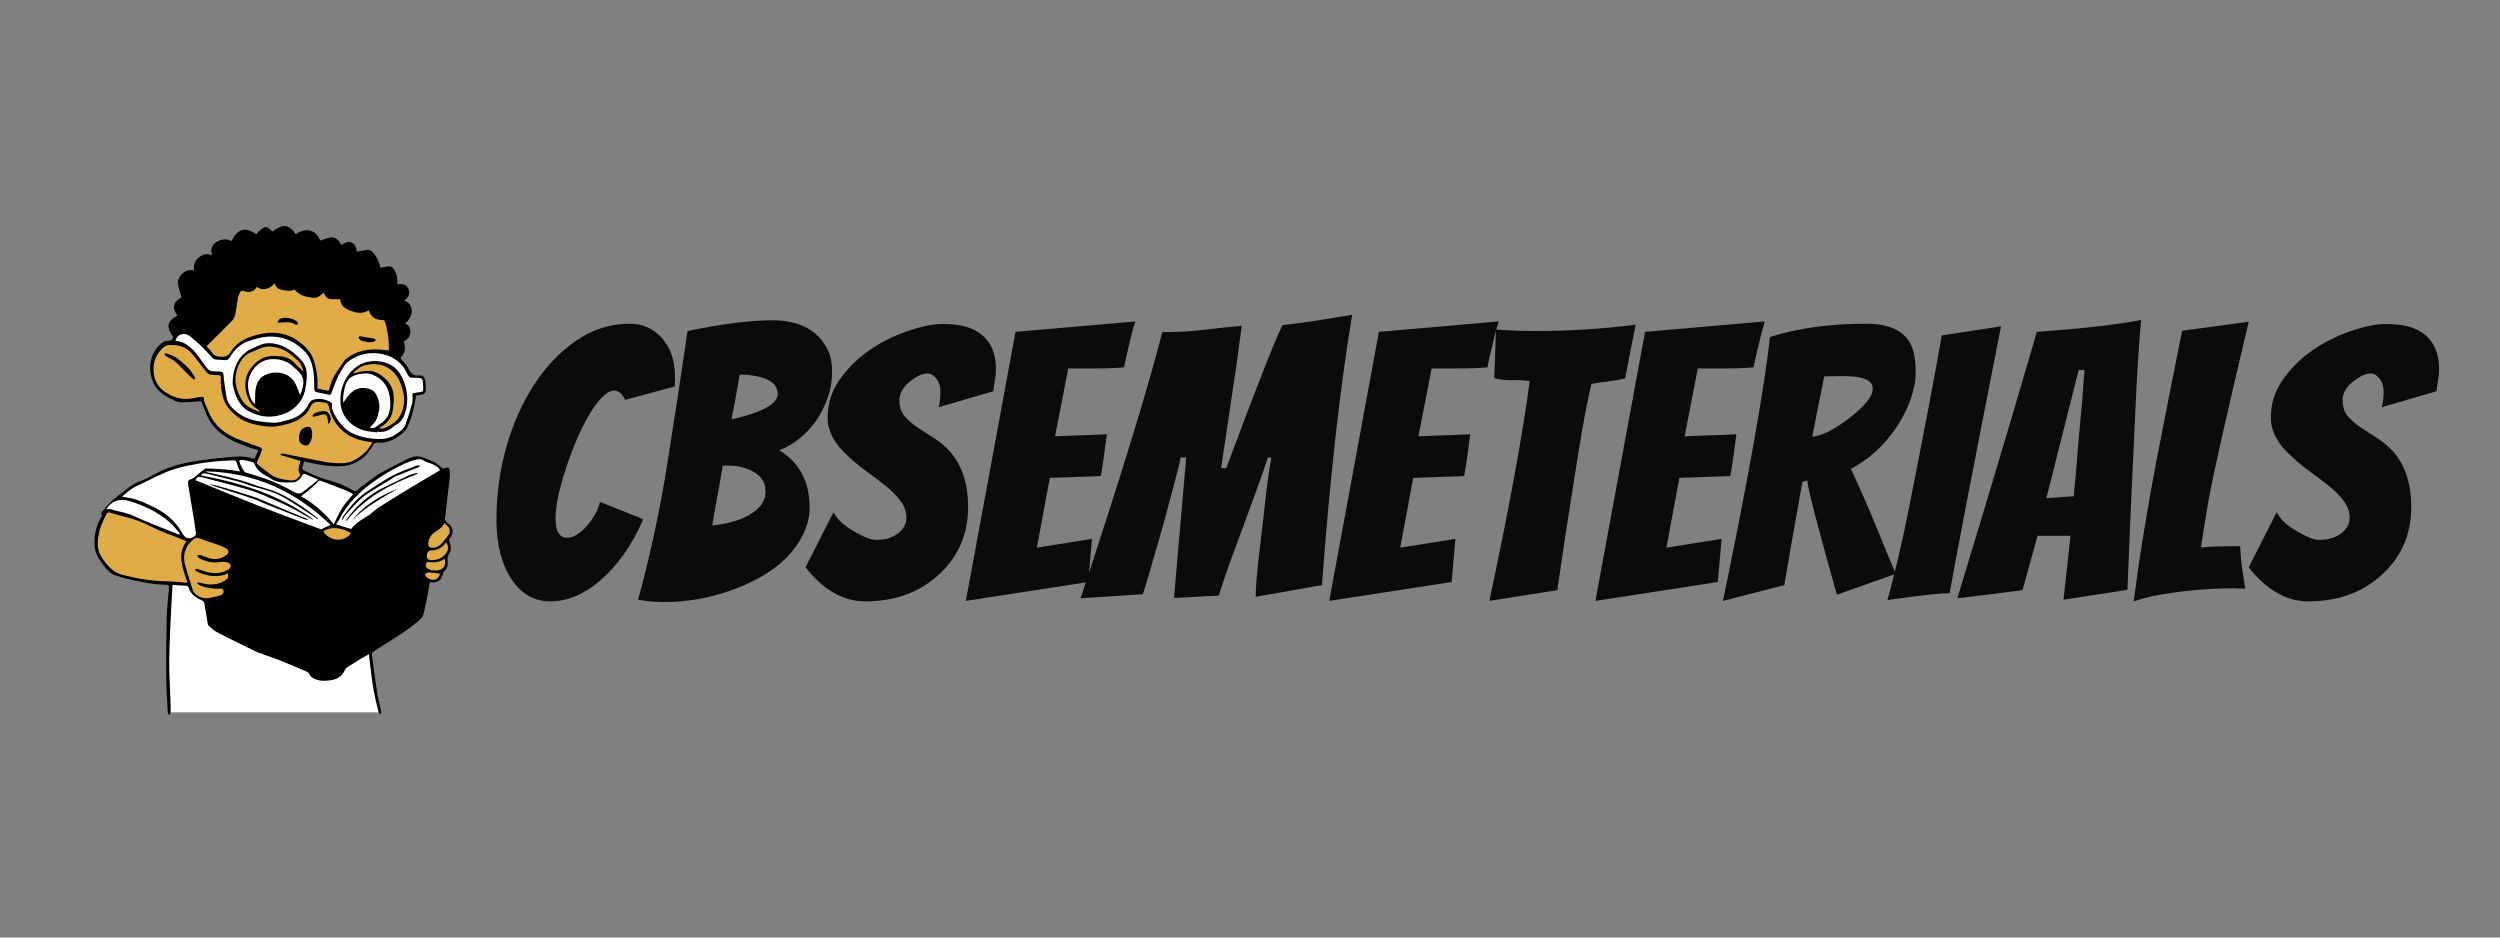
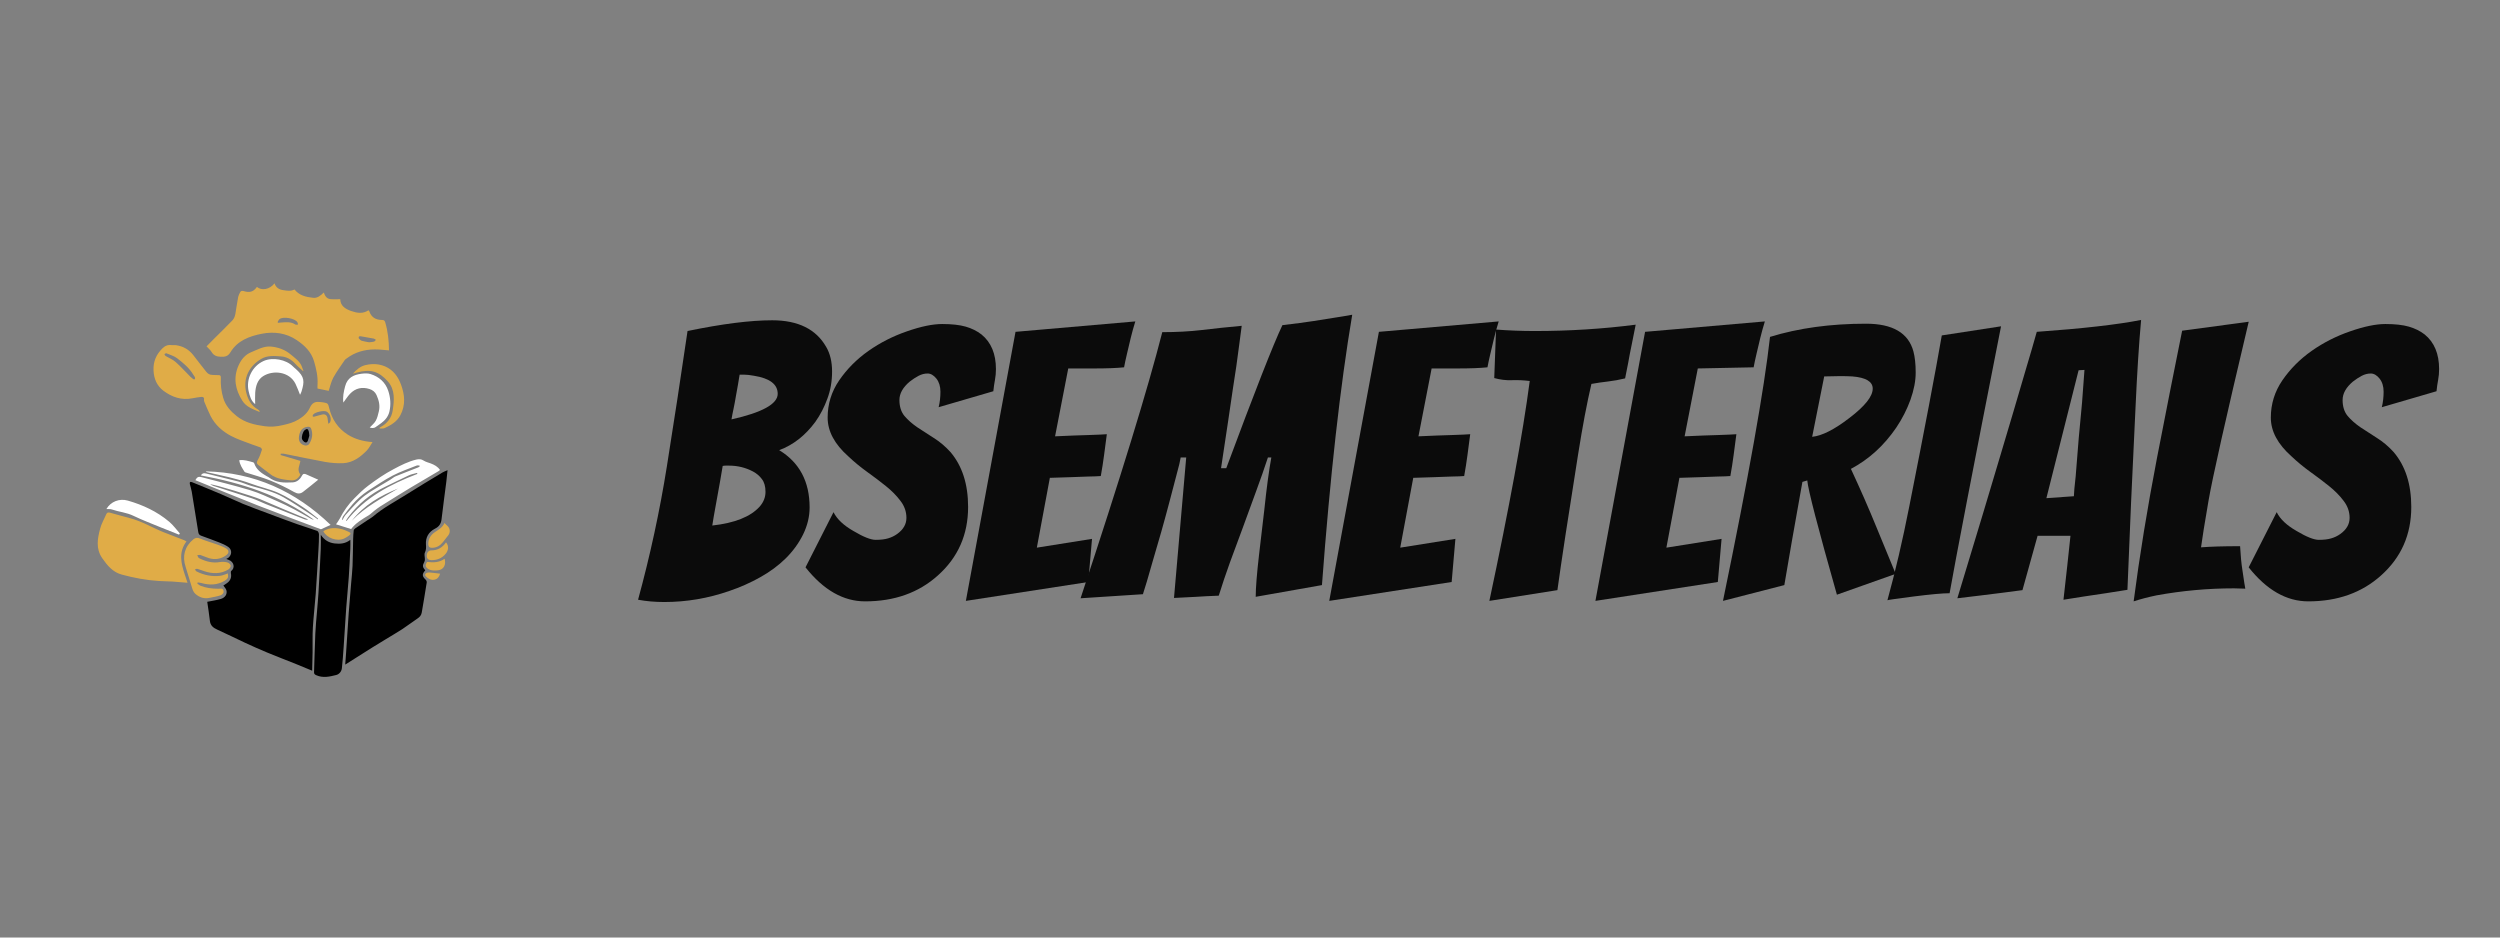
<svg xmlns="http://www.w3.org/2000/svg" width="320" zoomAndPan="magnify" viewBox="0 0 240 90" height="120" preserveAspectRatio="xMidYMid meet" version="1.0">
  <rect x="0" y="0" width="240" height="90" fill="#808080" stroke="none" />
  <defs>
    <g />
    <clipPath id="9359d59f74">
-       <path d="M 9 21.434 L 43.5 21.434 L 43.5 68.684 L 9 68.684 Z M 9 21.434 " clip-rule="nonzero" />
-     </clipPath>
+       </clipPath>
    <clipPath id="1ad615ef51">
-       <path d="M 11 32 L 41 32 L 41 68.684 L 11 68.684 Z M 11 32 " clip-rule="nonzero" />
-     </clipPath>
+       </clipPath>
    <clipPath id="903541b1b1">
      <path d="M 9 27 L 43.5 27 L 43.5 58 L 9 58 Z M 9 27 " clip-rule="nonzero" />
    </clipPath>
  </defs>
  <g fill="#0b0b0b" fill-opacity="1">
    <g transform="translate(46.238, 57.653)">
      <g>
-         <path d="M 8.203 -6.031 C 8.797 -6.031 9.422 -6.398 10.078 -7.141 C 10.742 -7.891 11.172 -8.664 11.359 -9.469 L 15.516 -7.812 C 14.441 -5.32 13.047 -3.344 11.328 -1.875 C 9.785 -0.57 8.207 0.078 6.594 0.078 C 5.082 0.078 3.852 -0.609 2.906 -1.984 C 1.914 -3.453 1.422 -5.379 1.422 -7.766 C 1.422 -10.16 1.734 -12.469 2.359 -14.688 C 2.984 -16.914 3.863 -18.91 5 -20.672 C 6.133 -22.43 7.488 -23.852 9.062 -24.938 C 10.633 -26.031 12.359 -26.578 14.234 -26.578 C 15.441 -26.578 16.469 -26.117 17.312 -25.203 C 18.145 -24.254 18.562 -23.008 18.562 -21.469 L 18.562 -21.016 C 18.562 -20.867 18.551 -20.711 18.531 -20.547 L 13.766 -19.266 C 13.484 -19.859 13.145 -20.156 12.75 -20.156 C 12.363 -20.156 11.957 -19.93 11.531 -19.484 C 11.102 -19.035 10.68 -18.457 10.266 -17.75 C 9.859 -17.039 9.461 -16.238 9.078 -15.344 C 8.703 -14.457 8.375 -13.566 8.094 -12.672 C 7.426 -10.68 7.094 -9.078 7.094 -7.859 C 7.094 -6.641 7.461 -6.031 8.203 -6.031 Z M 8.203 -6.031 " />
-       </g>
+         </g>
    </g>
  </g>
  <g fill="#0b0b0b" fill-opacity="1">
    <g transform="translate(61.285, 57.653)">
      <g>
        <path d="M 16.438 -8.938 C 16.438 -8.062 16.227 -7.195 15.812 -6.344 C 15.395 -5.5 14.836 -4.734 14.141 -4.047 C 13.441 -3.359 12.625 -2.754 11.688 -2.234 C 10.758 -1.711 9.773 -1.273 8.734 -0.922 C 6.691 -0.211 4.609 0.141 2.484 0.141 C 1.586 0.141 0.75 0.066 -0.031 -0.078 C 1.125 -4.305 2.047 -8.57 2.734 -12.875 C 3.422 -17.188 4.082 -21.52 4.719 -25.875 C 8.031 -26.562 10.738 -26.906 12.844 -26.906 C 15.332 -26.906 17.062 -26.051 18.031 -24.344 C 18.406 -23.707 18.594 -22.922 18.594 -21.984 C 18.594 -21.047 18.441 -20.176 18.141 -19.375 C 17.848 -18.57 17.469 -17.836 17 -17.172 C 16.031 -15.848 14.867 -14.938 13.516 -14.438 C 15.461 -13.258 16.438 -11.426 16.438 -8.938 Z M 7.094 -7.203 C 9.25 -7.441 10.766 -8.047 11.641 -9.016 C 12.016 -9.441 12.203 -9.914 12.203 -10.438 C 12.203 -10.957 12.086 -11.363 11.859 -11.656 C 11.641 -11.957 11.352 -12.203 11 -12.391 C 10.289 -12.766 9.523 -12.953 8.703 -12.953 L 8.375 -12.953 C 8.281 -12.953 8.188 -12.941 8.094 -12.922 C 8 -12.328 7.91 -11.805 7.828 -11.359 C 7.742 -10.91 7.664 -10.477 7.594 -10.062 C 7.52 -9.645 7.441 -9.211 7.359 -8.766 C 7.273 -8.316 7.188 -7.797 7.094 -7.203 Z M 8.938 -17.391 C 11.895 -18.055 13.375 -18.875 13.375 -19.844 C 13.375 -20.758 12.617 -21.336 11.109 -21.578 C 10.734 -21.648 10.398 -21.688 10.109 -21.688 L 9.719 -21.688 C 9.676 -21.426 9.625 -21.109 9.562 -20.734 C 9.5 -20.367 9.43 -19.992 9.359 -19.609 C 9.297 -19.223 9.223 -18.832 9.141 -18.438 C 9.055 -18.051 8.988 -17.703 8.938 -17.391 Z M 8.938 -17.391 " />
      </g>
    </g>
  </g>
  <g fill="#0b0b0b" fill-opacity="1">
    <g transform="translate(76.829, 57.653)">
      <g>
        <path d="M 13.281 -18.562 C 13.395 -19.031 13.453 -19.523 13.453 -20.047 C 13.453 -20.566 13.32 -20.988 13.062 -21.312 C 12.801 -21.633 12.52 -21.797 12.219 -21.797 C 11.926 -21.797 11.641 -21.723 11.359 -21.578 C 11.078 -21.43 10.789 -21.242 10.5 -21.016 C 9.844 -20.461 9.516 -19.875 9.516 -19.25 C 9.516 -18.625 9.676 -18.113 10 -17.719 C 10.332 -17.332 10.738 -16.973 11.219 -16.641 C 11.707 -16.316 12.238 -15.973 12.812 -15.609 C 13.383 -15.254 13.914 -14.805 14.406 -14.266 C 15.539 -12.941 16.109 -11.18 16.109 -8.984 C 16.109 -6.328 15.141 -4.133 13.203 -2.406 C 11.359 -0.75 9.031 0.078 6.219 0.078 C 4.133 0.078 2.227 -1.008 0.5 -3.188 L 3.188 -8.484 C 3.52 -7.816 4.16 -7.211 5.109 -6.672 C 6.055 -6.109 6.766 -5.828 7.234 -5.828 C 7.711 -5.828 8.109 -5.875 8.422 -5.969 C 8.742 -6.062 9.035 -6.203 9.297 -6.391 C 9.891 -6.816 10.188 -7.332 10.188 -7.938 C 10.188 -8.539 9.992 -9.086 9.609 -9.578 C 9.234 -10.078 8.766 -10.551 8.203 -11 C 7.648 -11.445 7.051 -11.898 6.406 -12.359 C 5.758 -12.828 5.16 -13.32 4.609 -13.844 C 3.285 -15.02 2.625 -16.258 2.625 -17.562 C 2.625 -18.863 2.992 -20.055 3.734 -21.141 C 4.484 -22.234 5.422 -23.176 6.547 -23.969 C 7.672 -24.758 8.898 -25.383 10.234 -25.844 C 11.578 -26.312 12.707 -26.547 13.625 -26.547 C 14.551 -26.547 15.301 -26.461 15.875 -26.297 C 16.457 -26.129 16.961 -25.879 17.391 -25.547 C 18.316 -24.797 18.781 -23.688 18.781 -22.219 C 18.781 -21.863 18.75 -21.52 18.688 -21.188 C 18.625 -20.852 18.57 -20.488 18.531 -20.094 Z M 13.281 -18.562 " />
      </g>
    </g>
  </g>
  <g fill="#0b0b0b" fill-opacity="1">
    <g transform="translate(92.443, 57.653)">
      <g>
        <path d="M 0.281 0.031 L 5.047 -25.797 L 16.547 -26.797 C 16.379 -26.254 16.234 -25.727 16.109 -25.219 C 15.992 -24.707 15.875 -24.203 15.75 -23.703 C 15.633 -23.211 15.539 -22.773 15.469 -22.391 C 14.758 -22.316 13.789 -22.281 12.562 -22.281 L 10.109 -22.281 L 8.844 -15.766 C 10.145 -15.828 11.234 -15.867 12.109 -15.891 C 12.984 -15.922 13.551 -15.945 13.812 -15.969 C 13.719 -15.281 13.629 -14.609 13.547 -13.953 C 13.461 -13.305 13.359 -12.641 13.234 -11.953 C 12.973 -11.93 12.57 -11.914 12.031 -11.906 C 11.488 -11.895 10.922 -11.875 10.328 -11.844 C 9.734 -11.82 9.07 -11.801 8.344 -11.781 L 7.094 -5.078 L 12.391 -5.922 L 12.031 -1.781 Z M 0.281 0.031 " />
      </g>
    </g>
  </g>
  <g fill="#0b0b0b" fill-opacity="1">
    <g transform="translate(104.829, 57.653)">
      <g>
        <path d="M 12.891 -12.703 C 15.609 -20.016 17.406 -24.594 18.281 -26.438 C 19.488 -26.582 20.473 -26.711 21.234 -26.828 C 22.004 -26.953 22.66 -27.055 23.203 -27.141 C 23.754 -27.223 24.348 -27.32 24.984 -27.438 C 23.828 -20.57 22.859 -11.922 22.078 -1.484 L 15.719 -0.359 C 15.719 -1.203 15.828 -2.57 16.047 -4.469 L 16.547 -8.734 C 16.773 -10.879 17 -12.547 17.219 -13.734 L 16.891 -13.734 C 16.555 -12.711 16.18 -11.641 15.766 -10.516 C 15.359 -9.398 14.941 -8.258 14.516 -7.094 C 14.086 -5.938 13.664 -4.797 13.25 -3.672 C 12.844 -2.547 12.484 -1.477 12.172 -0.469 C 11.316 -0.438 10.598 -0.398 10.016 -0.359 L 7.875 -0.25 L 9.047 -13.734 L 8.516 -13.734 C 8.473 -13.43 8.348 -12.906 8.141 -12.156 C 7.941 -11.406 7.719 -10.551 7.469 -9.594 C 7.219 -8.633 6.945 -7.641 6.656 -6.609 C 6.363 -5.586 6.086 -4.641 5.828 -3.766 C 5.398 -2.242 5.086 -1.191 4.891 -0.609 L -1.094 -0.219 C 2.758 -11.852 5.375 -20.367 6.75 -25.766 C 8.094 -25.766 9.352 -25.832 10.531 -25.969 C 11.719 -26.113 13 -26.25 14.375 -26.375 C 14.301 -25.852 14.223 -25.258 14.141 -24.594 C 14.055 -23.938 13.961 -23.238 13.859 -22.5 C 13.754 -21.77 13.641 -21.02 13.516 -20.25 C 13.398 -19.477 13.254 -18.484 13.078 -17.266 C 12.898 -16.047 12.672 -14.523 12.391 -12.703 Z M 12.891 -12.703 " />
      </g>
    </g>
  </g>
  <g fill="#0b0b0b" fill-opacity="1">
    <g transform="translate(127.328, 57.653)">
      <g>
        <path d="M 0.281 0.031 L 5.047 -25.797 L 16.547 -26.797 C 16.379 -26.254 16.234 -25.727 16.109 -25.219 C 15.992 -24.707 15.875 -24.203 15.75 -23.703 C 15.633 -23.211 15.539 -22.773 15.469 -22.391 C 14.758 -22.316 13.789 -22.281 12.562 -22.281 L 10.109 -22.281 L 8.844 -15.766 C 10.145 -15.828 11.234 -15.867 12.109 -15.891 C 12.984 -15.922 13.551 -15.945 13.812 -15.969 C 13.719 -15.281 13.629 -14.609 13.547 -13.953 C 13.461 -13.305 13.359 -12.641 13.234 -11.953 C 12.973 -11.93 12.57 -11.914 12.031 -11.906 C 11.488 -11.895 10.922 -11.875 10.328 -11.844 C 9.734 -11.82 9.07 -11.801 8.344 -11.781 L 7.094 -5.078 L 12.391 -5.922 L 12.031 -1.781 Z M 0.281 0.031 " />
      </g>
    </g>
  </g>
  <g fill="#0b0b0b" fill-opacity="1">
    <g transform="translate(139.714, 57.653)">
      <g>
        <path d="M 3.734 -21.359 L 3.906 -26.016 C 5.133 -25.922 6.375 -25.875 7.625 -25.875 C 10.938 -25.875 14.164 -26.078 17.312 -26.484 L 16.922 -24.531 C 16.805 -23.977 16.695 -23.41 16.594 -22.828 C 16.488 -22.254 16.391 -21.754 16.297 -21.328 C 15.742 -21.191 15.195 -21.094 14.656 -21.031 C 14.113 -20.969 13.582 -20.891 13.062 -20.797 C 12.633 -18.973 12.207 -16.711 11.781 -14.016 C 10.832 -8.055 10.172 -3.719 9.797 -1 L 3.266 0.031 C 5.18 -8.957 6.473 -15.992 7.141 -21.078 C 6.566 -21.148 5.992 -21.176 5.422 -21.156 C 4.859 -21.133 4.297 -21.203 3.734 -21.359 Z M 3.734 -21.359 " />
      </g>
    </g>
  </g>
  <g fill="#0b0b0b" fill-opacity="1">
    <g transform="translate(152.88, 57.653)">
      <g>
-         <path d="M 0.281 0.031 L 5.047 -25.797 L 16.547 -26.797 C 16.379 -26.254 16.234 -25.727 16.109 -25.219 C 15.992 -24.707 15.875 -24.203 15.75 -23.703 C 15.633 -23.211 15.539 -22.773 15.469 -22.391 C 14.758 -22.316 13.789 -22.281 12.562 -22.281 L 10.109 -22.281 L 8.844 -15.766 C 10.145 -15.828 11.234 -15.867 12.109 -15.891 C 12.984 -15.922 13.551 -15.945 13.812 -15.969 C 13.719 -15.281 13.629 -14.609 13.547 -13.953 C 13.461 -13.305 13.359 -12.641 13.234 -11.953 C 12.973 -11.93 12.57 -11.914 12.031 -11.906 C 11.488 -11.895 10.922 -11.875 10.328 -11.844 C 9.734 -11.82 9.07 -11.801 8.344 -11.781 L 7.094 -5.078 L 12.391 -5.922 L 12.031 -1.781 Z M 0.281 0.031 " />
+         <path d="M 0.281 0.031 L 5.047 -25.797 L 16.547 -26.797 C 16.379 -26.254 16.234 -25.727 16.109 -25.219 C 15.992 -24.707 15.875 -24.203 15.75 -23.703 C 15.633 -23.211 15.539 -22.773 15.469 -22.391 L 10.109 -22.281 L 8.844 -15.766 C 10.145 -15.828 11.234 -15.867 12.109 -15.891 C 12.984 -15.922 13.551 -15.945 13.812 -15.969 C 13.719 -15.281 13.629 -14.609 13.547 -13.953 C 13.461 -13.305 13.359 -12.641 13.234 -11.953 C 12.973 -11.93 12.57 -11.914 12.031 -11.906 C 11.488 -11.895 10.922 -11.875 10.328 -11.844 C 9.734 -11.82 9.07 -11.801 8.344 -11.781 L 7.094 -5.078 L 12.391 -5.922 L 12.031 -1.781 Z M 0.281 0.031 " />
      </g>
    </g>
  </g>
  <g fill="#0b0b0b" fill-opacity="1">
    <g transform="translate(165.265, 57.653)">
      <g>
        <path d="M 11.078 -0.562 C 9.254 -7 8.305 -10.656 8.234 -11.531 L 7.766 -11.391 C 6.984 -7.035 6.406 -3.734 6.031 -1.484 L 0.141 0.031 C 2.598 -11.863 4.102 -20.312 4.656 -25.312 C 7.395 -26.156 10.469 -26.578 13.875 -26.578 C 16.426 -26.578 17.941 -25.691 18.422 -23.922 C 18.566 -23.379 18.641 -22.703 18.641 -21.891 C 18.641 -21.086 18.473 -20.219 18.141 -19.281 C 17.805 -18.352 17.352 -17.461 16.781 -16.609 C 15.602 -14.879 14.148 -13.555 12.422 -12.641 C 13.348 -10.648 14.172 -8.77 14.891 -7 C 15.609 -5.238 16.219 -3.758 16.719 -2.562 Z M 11.422 -21.547 L 9.859 -21.516 L 8.703 -15.719 C 9.641 -15.812 10.832 -16.414 12.281 -17.531 C 13.77 -18.664 14.516 -19.602 14.516 -20.344 C 14.516 -21.02 13.863 -21.41 12.562 -21.516 C 12.188 -21.535 11.805 -21.547 11.422 -21.547 Z M 11.422 -21.547 " />
      </g>
    </g>
  </g>
  <g fill="#0b0b0b" fill-opacity="1">
    <g transform="translate(181.412, 57.653)">
      <g>
        <path d="M 10.688 -26.328 C 7.988 -12.609 6.344 -4.066 5.75 -0.703 C 5.082 -0.703 3.93 -0.598 2.297 -0.391 C 0.672 -0.18 -0.164 -0.062 -0.219 -0.031 C 0.539 -2.781 1.238 -5.773 1.875 -9.016 C 3.344 -16.422 4.383 -21.898 5 -25.453 Z M 10.688 -26.328 " />
      </g>
    </g>
  </g>
  <g fill="#0b0b0b" fill-opacity="1">
    <g transform="translate(188.687, 57.653)">
      <g>
        <path d="M 6.922 -6.219 L 5.469 -1 C 4.926 -0.926 4.289 -0.844 3.562 -0.75 C 2.844 -0.656 2.129 -0.566 1.422 -0.484 C 0.711 -0.398 -0.02 -0.312 -0.781 -0.219 C 0.188 -3.438 1.008 -6.156 1.688 -8.375 C 2.363 -10.602 2.91 -12.43 3.328 -13.859 C 3.754 -15.285 4.176 -16.703 4.594 -18.109 C 5.008 -19.523 5.41 -20.891 5.797 -22.203 C 6.191 -23.516 6.539 -24.711 6.844 -25.797 C 11.227 -26.109 14.566 -26.488 16.859 -26.938 C 16.648 -24.594 16.473 -21.828 16.328 -18.641 C 16.016 -12.273 15.754 -6.406 15.547 -1.031 C 14.836 -0.914 14.145 -0.805 13.469 -0.703 C 12.789 -0.609 12.094 -0.504 11.375 -0.391 C 10.656 -0.273 10 -0.172 9.406 -0.078 C 9.664 -2.348 9.891 -4.395 10.078 -6.219 Z M 7.766 -9.828 L 10.406 -10.016 C 10.406 -10.148 10.422 -10.391 10.453 -10.734 C 10.484 -11.078 10.523 -11.473 10.578 -11.922 C 10.766 -14.453 10.969 -16.805 11.188 -18.984 L 11.422 -22.141 L 10.859 -22.109 Z M 7.766 -9.828 " />
      </g>
    </g>
  </g>
  <g fill="#0b0b0b" fill-opacity="1">
    <g transform="translate(204.408, 57.653)">
      <g>
        <path d="M 6.891 -5.109 C 7.785 -5.18 9.035 -5.219 10.641 -5.219 C 10.691 -4.289 10.766 -3.535 10.859 -2.953 C 10.953 -2.379 11.016 -1.957 11.047 -1.688 C 11.086 -1.414 11.117 -1.234 11.141 -1.141 L 10.047 -1.172 C 7.555 -1.172 5.082 -0.945 2.625 -0.5 C 1.82 -0.332 1.086 -0.141 0.422 0.078 C 0.992 -4.305 1.742 -8.91 2.672 -13.734 C 3.609 -18.555 4.41 -22.613 5.078 -25.906 L 11.469 -26.766 C 9.258 -17.441 7.973 -11.711 7.609 -9.578 C 7.242 -7.453 7.004 -5.961 6.891 -5.109 Z M 6.891 -5.109 " />
      </g>
    </g>
  </g>
  <g fill="#0b0b0b" fill-opacity="1">
    <g transform="translate(215.374, 57.653)">
      <g>
        <path d="M 13.281 -18.562 C 13.395 -19.031 13.453 -19.523 13.453 -20.047 C 13.453 -20.566 13.32 -20.988 13.062 -21.312 C 12.801 -21.633 12.52 -21.797 12.219 -21.797 C 11.926 -21.797 11.641 -21.723 11.359 -21.578 C 11.078 -21.43 10.789 -21.242 10.5 -21.016 C 9.844 -20.461 9.516 -19.875 9.516 -19.25 C 9.516 -18.625 9.676 -18.113 10 -17.719 C 10.332 -17.332 10.738 -16.973 11.219 -16.641 C 11.707 -16.316 12.238 -15.973 12.812 -15.609 C 13.383 -15.254 13.914 -14.805 14.406 -14.266 C 15.539 -12.941 16.109 -11.18 16.109 -8.984 C 16.109 -6.328 15.141 -4.133 13.203 -2.406 C 11.359 -0.75 9.031 0.078 6.219 0.078 C 4.133 0.078 2.227 -1.008 0.5 -3.188 L 3.188 -8.484 C 3.52 -7.816 4.16 -7.211 5.109 -6.672 C 6.055 -6.109 6.766 -5.828 7.234 -5.828 C 7.711 -5.828 8.109 -5.875 8.422 -5.969 C 8.742 -6.062 9.035 -6.203 9.297 -6.391 C 9.891 -6.816 10.188 -7.332 10.188 -7.938 C 10.188 -8.539 9.992 -9.086 9.609 -9.578 C 9.234 -10.078 8.766 -10.551 8.203 -11 C 7.648 -11.445 7.051 -11.898 6.406 -12.359 C 5.758 -12.828 5.16 -13.32 4.609 -13.844 C 3.285 -15.02 2.625 -16.258 2.625 -17.562 C 2.625 -18.863 2.992 -20.055 3.734 -21.141 C 4.484 -22.234 5.422 -23.176 6.547 -23.969 C 7.672 -24.758 8.898 -25.383 10.234 -25.844 C 11.578 -26.312 12.707 -26.547 13.625 -26.547 C 14.551 -26.547 15.301 -26.461 15.875 -26.297 C 16.457 -26.129 16.961 -25.879 17.391 -25.547 C 18.316 -24.797 18.781 -23.688 18.781 -22.219 C 18.781 -21.863 18.75 -21.52 18.688 -21.188 C 18.625 -20.852 18.57 -20.488 18.531 -20.094 Z M 13.281 -18.562 " />
      </g>
    </g>
  </g>
  <g clip-path="url(#9359d59f74)">
    <path fill="#000000" d="M 43.418 50.801 C 43.348 50.445 43.066 50.301 42.848 50.082 C 42.777 50.012 42.707 49.891 42.719 49.805 C 42.859 48.512 43.02 47.223 43.168 45.934 C 43.195 45.684 43.199 45.426 43.172 45.176 C 43.152 44.977 43.059 44.809 42.793 44.918 C 42.68 44.965 42.555 44.973 42.5 44.984 C 42.27 44.789 42.086 44.609 41.875 44.469 C 41.727 44.363 41.543 44.309 41.371 44.234 C 41.078 44.109 40.789 43.953 40.484 43.867 C 39.988 43.723 39.504 43.867 39.062 44.086 C 38.141 44.539 37.238 45.031 36.332 45.516 C 36.191 45.59 36.066 45.699 35.938 45.797 C 35.602 46.047 35.262 46.297 34.926 46.551 C 34.719 46.707 34.504 46.855 34.32 47.039 C 34.176 47.184 34.086 47.172 33.914 47.078 C 33.469 46.836 33.02 46.598 32.547 46.422 C 31.98 46.207 31.379 46.086 30.809 45.875 C 30.234 45.664 29.68 45.395 29.117 45.141 C 29.066 45.117 28.996 45.023 29.004 44.977 C 29.051 44.742 29.125 44.516 29.188 44.281 C 29.852 44.422 30.465 44.598 31.094 44.668 C 31.754 44.746 32.438 44.812 33.09 44.727 C 34.316 44.562 35.211 43.836 35.809 42.746 C 35.91 42.562 36.023 42.465 36.25 42.488 C 37.223 42.598 37.988 42.129 38.699 41.543 C 38.852 41.418 39 41.246 39.082 41.062 C 39.273 40.637 39.457 40.203 39.578 39.754 C 39.734 39.188 39.824 38.602 39.949 37.988 C 40.109 37.957 40.32 37.922 40.531 37.871 C 40.734 37.824 40.871 37.691 40.871 37.477 C 40.875 37.188 40.875 36.898 40.832 36.613 C 40.762 36.148 40.641 36.016 40.184 36.043 C 39.711 36.07 39.469 35.914 39.258 35.473 C 39.059 35.051 38.691 34.711 38.438 34.387 C 38.578 34.16 38.809 33.938 38.859 33.676 C 38.918 33.398 38.809 33.086 38.77 32.766 C 39.074 32.625 39.336 32.387 39.387 31.957 C 39.438 31.531 39.285 31.223 38.875 31.051 C 39.703 30.434 39.82 29.18 38.801 28.855 C 39.195 28.582 39.395 28.238 39.219 27.766 C 39.027 27.254 38.602 27.238 38.133 27.293 C 38.199 26.785 38.09 26.348 37.875 25.93 C 37.746 25.68 37.555 25.539 37.273 25.57 C 37.02 25.598 36.773 25.652 36.523 25.695 C 36.379 25.078 36.18 24.672 35.84 24.277 C 35.672 24.082 35.473 23.957 35.211 23.992 C 34.891 24.039 34.57 24.102 34.246 24.16 C 34.227 23.812 34.098 23.457 33.758 23.285 C 33.406 23.105 33.078 23.34 32.766 23.516 C 32.559 23.145 32.293 22.785 31.883 22.785 C 31.508 22.785 31.133 22.98 30.742 23.094 C 30.57 22.676 30.293 22.266 29.766 22.137 C 29.258 22.012 28.805 22.188 28.395 22.488 C 27.73 21.516 27.152 21.457 26.152 22.234 C 25.578 21.613 25.359 21.648 24.605 22.48 C 23.52 21.754 22.863 21.93 22.219 23.145 C 21.746 22.895 21.297 22.941 20.828 23.207 C 20.312 23.5 20.199 23.926 20.348 24.523 C 19.836 24.27 19.441 24.441 19.082 24.719 C 18.695 25.02 18.574 25.438 18.637 25.938 C 18.477 25.938 18.352 25.938 18.227 25.941 C 17.613 25.953 16.98 26.672 17.09 27.285 C 17.16 27.715 17.309 28.129 17.43 28.566 C 17.145 28.707 16.832 28.914 16.73 29.281 C 16.621 29.668 16.836 29.992 17.043 30.301 C 15.914 30.871 16.02 31.516 16.617 32.34 C 16.562 32.59 16.445 32.723 16.16 32.715 C 15.812 32.707 15.535 32.887 15.293 33.137 C 14.648 33.812 14.359 34.59 14.426 35.547 C 14.5 36.594 14.934 37.391 15.801 37.945 C 16.109 38.145 16.438 38.316 16.77 38.465 C 16.977 38.555 17.211 38.633 17.43 38.629 C 18 38.621 18.57 38.574 19.141 38.527 C 19.293 38.516 19.352 38.566 19.406 38.715 C 19.555 39.129 19.715 39.539 19.895 39.941 C 20.32 40.918 21.086 41.598 21.961 42.109 C 22.621 42.492 23.367 42.723 24.078 43.008 C 24.293 43.094 24.52 43.137 24.816 43.223 C 24.684 43.508 24.582 43.742 24.461 43.969 C 24.438 44.012 24.336 44.043 24.285 44.027 C 23.484 43.734 22.656 43.824 21.844 43.898 C 20.602 44.008 19.359 44.156 18.133 44.379 C 17.34 44.52 16.551 44.762 15.801 45.059 C 15.016 45.371 14.309 45.887 13.516 46.168 C 12.516 46.523 11.812 47.277 10.992 47.867 C 10.551 48.184 10.223 48.656 9.84 49.059 C 9.707 49.195 9.625 49.328 9.828 49.457 C 9.781 49.531 9.754 49.578 9.727 49.625 C 9.184 50.531 9 51.527 9.098 52.566 C 9.16 53.246 9.574 53.781 9.969 54.305 C 10.27 54.703 10.602 55.082 11.09 55.242 C 11.586 55.406 12.098 55.543 12.609 55.66 C 13.699 55.906 14.793 56.121 15.918 56.133 C 16.16 56.137 16.246 56.223 16.223 56.473 C 16.141 57.398 16.031 58.324 16.008 59.254 C 15.961 61.121 15.941 62.992 15.957 64.863 C 15.965 66.047 16.047 67.227 16.105 68.41 C 16.109 68.492 16.195 68.574 16.246 68.656 C 16.293 68.574 16.379 68.406 16.379 68.41 L 36.371 68.41 C 36.359 68.395 36.352 68.379 36.348 68.363 C 36.371 68.449 36.477 68.516 36.547 68.59 C 36.562 68.488 36.613 68.379 36.594 68.285 C 36.477 67.703 36.309 67.129 36.215 66.543 C 36.023 65.312 35.859 64.078 35.699 62.844 C 35.688 62.754 35.754 62.609 35.832 62.559 C 36.297 62.246 36.781 61.957 37.254 61.656 C 37.766 61.328 38.289 61.012 38.785 60.668 C 39.262 60.336 39.727 59.98 40.176 59.609 C 40.363 59.457 40.566 59.254 40.629 59.035 C 40.805 58.414 40.918 57.773 41.043 57.137 C 41.125 56.723 41.191 56.305 41.266 55.891 C 42.008 56.004 42.414 55.684 42.539 55.012 C 42.547 54.957 42.582 54.891 42.621 54.855 C 42.938 54.59 43.012 54.242 42.973 53.852 C 42.945 53.598 42.957 53.367 43.129 53.141 C 43.23 53.004 43.289 52.785 43.277 52.609 C 43.266 52.355 43.172 52.102 43.102 51.809 C 43.332 51.555 43.504 51.234 43.418 50.801 Z M 43.418 50.801 " fill-opacity="1" fill-rule="nonzero" />
  </g>
  <g clip-path="url(#1ad615ef51)">
    <path fill="#ffffff" d="M 36.348 68.359 C 36.352 68.379 36.359 68.395 36.371 68.41 L 16.379 68.41 C 16.379 68.406 16.379 68.406 16.379 68.402 C 16.391 68.023 16.383 67.645 16.367 67.266 C 16.328 65.957 16.23 64.648 16.246 63.34 C 16.27 61.562 16.375 59.785 16.453 58.008 C 16.48 57.406 16.527 56.805 16.566 56.152 C 16.984 56.176 17.414 56.203 17.848 56.23 C 18 56.238 18.074 56.312 18.125 56.465 C 18.344 57.086 18.84 57.402 19.406 57.652 C 19.492 57.688 19.594 57.785 19.609 57.867 C 19.723 58.48 19.812 59.098 19.918 59.711 C 19.938 59.832 19.949 59.988 20.027 60.062 C 20.273 60.289 20.527 60.527 20.82 60.684 C 21.633 61.117 22.461 61.52 23.289 61.922 C 23.926 62.23 24.547 62.582 25.215 62.801 C 26.625 63.262 27.984 63.852 29.344 64.438 C 29.531 64.516 29.688 64.594 29.758 64.816 C 29.793 64.926 29.93 65.02 30.043 65.086 C 30.598 65.418 31.188 65.387 31.805 65.293 C 32.445 65.195 32.871 64.879 33.125 64.289 C 33.164 64.199 33.25 64.117 33.332 64.062 C 33.738 63.801 34.145 63.543 34.559 63.289 C 34.832 63.125 35.109 62.973 35.414 62.801 C 35.469 63.254 35.523 63.652 35.562 64.055 C 35.711 65.512 35.961 66.949 36.348 68.359 Z M 36.832 34.02 C 37.844 34.262 38.688 34.906 39.125 35.938 C 39.234 36.195 39.383 36.289 39.656 36.262 C 39.84 36.242 40.027 36.289 40.215 36.285 C 40.48 36.285 40.578 36.434 40.598 36.672 C 40.602 36.699 40.602 36.723 40.605 36.75 C 40.66 37.812 40.699 37.547 39.828 37.715 C 39.73 37.734 39.637 37.773 39.586 37.789 C 39.586 38.129 39.645 38.434 39.574 38.699 C 39.395 39.387 39.184 40.066 38.938 40.73 C 38.777 41.168 38.398 41.422 38.02 41.68 C 37.328 42.152 36.59 42.203 35.793 42.113 C 34.957 42.02 34.156 41.836 33.445 41.367 C 33.223 41.223 33.016 41.039 32.844 40.84 C 32.422 40.355 32.059 39.828 31.871 39.203 C 31.844 39.098 31.887 38.973 31.879 38.855 C 31.875 38.789 31.855 38.691 31.809 38.66 C 31.273 38.301 30.676 38.215 30.066 38.375 C 29.895 38.418 29.715 38.609 29.633 38.777 C 29.168 39.746 28.355 40.191 27.363 40.387 C 27.34 40.395 27.312 40.395 27.285 40.406 C 26.52 40.691 25.746 40.559 24.965 40.457 C 23.992 40.336 23.156 39.969 22.434 39.297 C 22.086 38.977 21.844 38.605 21.754 38.156 C 21.633 37.551 21.57 36.93 21.48 36.316 C 21.477 36.262 21.48 36.207 21.477 36.152 C 21.449 35.715 21.395 35.664 20.957 35.66 C 20.949 35.66 20.941 35.66 20.934 35.66 C 20.09 35.652 20.09 35.652 19.598 34.973 C 19.344 34.625 19.102 34.266 18.828 33.934 C 18.328 33.324 17.754 32.824 16.934 32.73 C 16.898 32.727 16.867 32.711 16.836 32.699 C 17.078 32.031 17.695 31.859 18.285 32.316 C 18.664 32.613 19.023 32.941 19.375 33.277 C 19.691 33.582 19.988 33.906 20.277 34.238 C 20.438 34.422 20.609 34.527 20.852 34.527 C 21.094 34.531 21.332 34.551 21.574 34.574 C 21.797 34.598 21.945 34.496 22.059 34.309 C 22.406 33.727 22.852 33.246 23.449 32.918 C 23.496 32.895 23.539 32.855 23.59 32.84 C 24.559 32.496 25.52 32.199 26.59 32.348 C 27.707 32.504 28.586 33.023 29.336 33.832 C 29.812 34.344 29.98 35 30.086 35.656 C 30.172 36.211 30.152 36.785 30.172 37.352 C 30.18 37.559 30.281 37.633 30.465 37.664 C 30.82 37.73 31.18 37.801 31.531 37.887 C 31.68 37.922 31.75 37.902 31.809 37.742 C 32.012 37.195 32.215 36.645 32.461 36.121 C 32.641 35.742 32.883 35.391 33.113 35.035 C 33.199 34.906 33.316 34.781 33.441 34.691 C 34.469 33.938 35.652 33.734 36.832 34.02 Z M 28.957 34.609 C 28.719 34.34 28.453 34.098 28.176 33.867 C 27.516 33.312 26.762 32.984 25.887 32.945 C 25.168 32.914 24.59 33.293 23.977 33.574 C 23.793 33.656 23.625 33.785 23.469 33.922 C 22.66 34.633 22.359 35.57 22.328 36.84 C 22.492 37.582 22.703 38.52 23.469 39.203 C 23.527 39.258 23.594 39.309 23.66 39.348 C 24.715 39.992 25.828 40.18 27.02 39.816 C 27.867 39.559 28.539 39.051 28.977 38.281 C 29.277 37.754 29.363 37.145 29.426 36.539 C 29.5 35.832 29.445 35.164 28.957 34.609 Z M 37.289 34.918 C 36.035 34.418 34.574 34.613 33.594 35.801 C 32.938 36.598 32.645 37.527 32.68 38.555 C 32.727 39.914 33.621 40.879 34.832 41.289 C 35.262 41.434 35.742 41.441 36.195 41.512 C 36.199 41.488 36.199 41.465 36.199 41.441 C 36.703 41.52 37.164 41.426 37.57 41.113 C 37.734 40.988 37.895 40.855 38.07 40.75 C 38.559 40.457 38.805 39.988 38.941 39.469 C 39.227 38.379 39.109 37.309 38.629 36.305 C 38.344 35.703 37.918 35.172 37.289 34.918 Z M 14.645 48.633 C 15.863 49.211 16.871 50.012 17.523 51.238 C 17.812 51.781 18.398 51.82 18.785 51.363 C 18.812 51.328 18.812 51.262 18.809 51.211 C 18.777 50.941 18.75 50.672 18.707 50.406 C 18.488 49.082 18.266 47.754 18.051 46.43 C 18.012 46.188 18.129 46.051 18.363 45.992 C 18.461 45.973 18.551 45.902 18.629 45.84 C 18.949 45.582 19.262 45.312 19.586 45.059 C 19.652 45.008 19.75 44.969 19.832 44.969 C 20.453 44.996 21.078 45.023 21.699 45.074 C 22.152 45.113 22.598 45.195 23.043 45.254 C 22.93 44.973 22.793 44.715 22.73 44.441 C 22.68 44.238 22.605 44.191 22.41 44.195 C 20.941 44.23 19.484 44.395 18.051 44.699 C 17.34 44.848 16.621 45.043 15.949 45.32 C 14.988 45.719 14.07 46.23 13.117 46.66 C 12.582 46.902 12.176 47.293 11.703 47.688 C 11.98 47.73 12.215 47.762 12.445 47.801 C 13.23 47.941 13.934 48.297 14.645 48.633 Z M 29.965 46.797 C 29.625 47.086 29.266 47.355 28.898 47.645 C 30.109 48.312 31.145 49.215 32.043 50.332 C 32.336 49.754 32.547 49.234 32.848 48.77 C 33.145 48.305 33.531 47.902 33.902 47.445 C 33.68 47.32 33.477 47.184 33.258 47.098 C 32.434 46.766 31.598 46.453 30.766 46.141 C 30.711 46.121 30.613 46.148 30.566 46.188 C 30.359 46.387 30.18 46.609 29.965 46.797 Z M 29.965 46.797 " fill-opacity="1" fill-rule="nonzero" />
  </g>
  <path fill="#000000" d="M 30.309 57.012 C 30.23 58.09 30.098 59.164 30.035 60.246 C 29.988 61.039 30.02 61.836 30.008 62.629 C 30 63.203 29.98 63.781 29.969 64.387 C 29.41 64.156 28.91 63.945 28.406 63.742 C 27.48 63.371 26.547 63.016 25.625 62.633 C 24.914 62.34 24.215 62.023 23.52 61.703 C 22.625 61.289 21.75 60.844 20.852 60.441 C 20.465 60.266 20.195 60.051 20.148 59.59 C 20.082 58.973 19.977 58.359 19.895 57.773 C 20.316 57.688 20.766 57.625 21.195 57.5 C 21.621 57.375 21.836 57.023 21.734 56.664 C 21.688 56.504 21.551 56.375 21.445 56.211 C 21.539 56.148 21.664 56.07 21.785 55.984 C 22.129 55.738 22.246 55.426 22.164 55.016 C 22.152 54.953 22.16 54.844 22.199 54.812 C 22.586 54.512 22.469 53.934 21.949 53.746 C 21.906 53.73 21.863 53.715 21.719 53.656 C 21.828 53.594 21.906 53.57 21.961 53.516 C 22.285 53.211 22.266 52.742 21.898 52.496 C 21.641 52.324 21.352 52.195 21.062 52.082 C 20.484 51.852 19.895 51.645 19.305 51.426 C 19.148 51.367 19.062 51.27 19.035 51.082 C 18.836 49.789 18.625 48.5 18.41 47.211 C 18.371 46.961 18.285 46.723 18.227 46.477 C 18.211 46.414 18.211 46.32 18.25 46.281 C 18.273 46.25 18.375 46.266 18.434 46.289 C 19.359 46.668 20.289 47.043 21.207 47.434 C 21.922 47.734 22.621 48.078 23.34 48.375 C 24.125 48.695 24.922 48.984 25.719 49.281 C 26.66 49.637 27.605 49.992 28.555 50.328 C 29.184 50.551 29.828 50.738 30.457 50.969 C 30.543 51 30.621 51.191 30.621 51.305 C 30.625 51.777 30.602 52.246 30.574 52.715 C 30.488 54.148 30.41 55.578 30.309 57.012 Z M 40.824 54.754 C 40.551 54.434 40.543 54.297 40.742 53.926 C 40.781 53.859 40.789 53.766 40.789 53.688 C 40.789 53.469 40.707 53.215 40.793 53.043 C 40.922 52.777 40.906 52.547 40.891 52.273 C 40.844 51.59 41.148 51.066 41.758 50.754 C 42.137 50.566 42.336 50.293 42.387 49.859 C 42.527 48.652 42.695 47.445 42.848 46.238 C 42.891 45.902 42.922 45.566 42.965 45.137 C 42.738 45.238 42.582 45.289 42.445 45.375 C 41.297 46.07 40.145 46.758 39.012 47.473 C 37.922 48.16 36.777 48.754 35.793 49.598 C 35.637 49.73 35.445 49.824 35.277 49.938 C 34.887 50.195 34.5 50.449 34.117 50.715 C 34.051 50.762 33.969 50.844 33.957 50.914 C 33.926 51.195 33.91 51.477 33.902 51.758 C 33.879 52.613 33.879 53.473 33.844 54.328 C 33.82 54.879 33.758 55.426 33.711 55.973 C 33.633 56.926 33.547 57.879 33.477 58.832 C 33.387 60.137 33.309 61.445 33.219 62.75 C 33.199 63.09 33.168 63.434 33.141 63.801 C 34.047 63.23 34.898 62.688 35.75 62.152 C 36.176 61.887 36.602 61.629 37.027 61.371 C 37.562 61.043 38.105 60.73 38.629 60.391 C 39.121 60.066 39.59 59.703 40.082 59.375 C 40.297 59.234 40.445 59.059 40.488 58.805 C 40.652 57.844 40.816 56.883 40.965 55.922 C 40.98 55.836 40.926 55.711 40.863 55.648 C 40.516 55.324 40.5 55.113 40.824 54.754 Z M 33.484 55.383 C 33.547 54.488 33.586 53.598 33.629 52.703 C 33.645 52.43 33.633 52.152 33.633 51.824 C 33.172 52.184 32.672 52.238 32.129 52.172 C 31.574 52.105 31.145 51.859 30.797 51.344 C 30.797 51.852 30.816 52.277 30.793 52.699 C 30.73 54.098 30.656 55.492 30.574 56.891 C 30.539 57.504 30.477 58.113 30.43 58.727 C 30.371 59.426 30.301 60.129 30.27 60.832 C 30.215 62.059 30.195 63.285 30.148 64.512 C 30.145 64.676 30.191 64.742 30.336 64.809 C 30.988 65.113 31.637 64.961 32.273 64.801 C 32.562 64.73 32.785 64.465 32.82 64.152 C 32.902 63.465 32.941 62.77 32.992 62.078 C 33.078 60.836 33.148 59.59 33.238 58.348 C 33.312 57.359 33.414 56.371 33.484 55.383 Z M 29.203 42.418 C 29.344 42.523 29.48 42.5 29.547 42.324 C 29.613 42.141 29.656 41.953 29.695 41.82 C 29.676 41.648 29.676 41.539 29.648 41.434 C 29.582 41.16 29.453 41.121 29.242 41.301 C 29.066 41.453 28.914 41.965 29.004 42.176 C 29.047 42.27 29.125 42.355 29.203 42.418 Z M 29.203 42.418 " fill-opacity="1" fill-rule="nonzero" />
  <path fill="#ffffff" d="M 32.258 50.336 C 32.738 50.484 33.191 50.629 33.707 50.789 C 34.133 50.219 34.762 49.848 35.395 49.469 C 35.582 49.355 35.738 49.184 35.918 49.047 C 36.105 48.898 36.297 48.75 36.5 48.621 C 37.012 48.293 37.531 47.977 38.047 47.656 C 38.496 47.379 38.941 47.098 39.395 46.828 C 40.285 46.297 41.184 45.773 42.074 45.246 C 42.129 45.215 42.172 45.172 42.242 45.121 C 42.02 44.789 41.703 44.625 41.359 44.492 C 41.129 44.406 40.875 44.348 40.668 44.215 C 40.438 44.066 40.238 44.059 39.977 44.117 C 39.191 44.301 38.484 44.668 37.785 45.039 C 36.922 45.492 36.121 46.043 35.34 46.633 C 34.852 47 34.43 47.422 34.008 47.848 C 33.445 48.414 32.992 49.055 32.629 49.766 C 32.52 49.977 32.371 50.164 32.258 50.336 Z M 33.777 49.984 C 34.945 48.484 36.516 47.582 38.227 46.895 C 36.664 47.809 35.062 48.656 33.777 49.984 Z M 33.266 50.016 C 33.25 50 33.234 49.984 33.215 49.973 C 33.281 49.871 33.34 49.766 33.41 49.672 C 34.367 48.391 35.559 47.398 37 46.719 C 37.75 46.363 38.488 45.98 39.242 45.637 C 39.492 45.52 39.773 45.477 40.039 45.398 C 40.047 45.43 40.059 45.461 40.066 45.496 C 37.473 46.496 35.035 47.738 33.266 50.016 Z M 32.945 49.555 C 33.234 49.164 33.531 48.781 33.844 48.414 C 34.051 48.172 34.281 47.941 34.523 47.73 C 34.773 47.512 35.035 47.305 35.309 47.129 C 36.102 46.621 36.879 46.086 37.707 45.652 C 38.438 45.27 39.227 45.004 39.996 44.695 C 40.078 44.664 40.184 44.691 40.277 44.691 C 40.281 44.719 40.289 44.746 40.293 44.773 C 40.246 44.805 40.207 44.848 40.156 44.867 C 39.426 45.156 38.691 45.434 37.969 45.73 C 37.789 45.805 37.641 45.949 37.473 46.051 C 36.824 46.445 36.164 46.82 35.523 47.23 C 35.164 47.461 34.816 47.719 34.508 48.016 C 34.039 48.469 33.605 48.957 33.168 49.445 C 33.051 49.578 32.977 49.754 32.883 49.91 C 32.863 49.906 32.844 49.902 32.828 49.895 C 32.863 49.781 32.875 49.645 32.945 49.555 Z M 28.258 48.906 C 27.715 48.621 27.156 48.348 26.594 48.105 C 25.742 47.734 24.898 47.324 24.016 47.059 C 22.48 46.594 20.914 46.223 19.363 45.812 C 19.051 45.73 18.922 45.789 18.754 46.098 C 20.762 46.91 22.762 47.746 24.781 48.535 C 26.809 49.328 28.852 50.074 30.812 50.812 C 31.16 50.656 31.43 50.531 31.738 50.391 C 28.367 47.152 24.414 45.352 19.75 45.25 C 19.793 45.309 19.852 45.328 19.91 45.34 C 21.324 45.664 22.754 45.934 24.125 46.441 C 24.984 46.762 25.898 46.949 26.73 47.32 C 27.551 47.688 28.312 48.191 29.07 48.68 C 29.582 49.004 30.043 49.406 30.523 49.777 C 30.531 49.781 30.523 49.809 30.516 49.867 C 30.285 49.703 30.078 49.543 29.855 49.398 C 28.98 48.84 28.125 48.254 27.223 47.742 C 26.27 47.199 25.199 46.953 24.148 46.656 C 23.723 46.535 23.316 46.34 22.887 46.227 C 21.848 45.957 20.805 45.723 19.77 45.453 C 19.551 45.398 19.414 45.438 19.281 45.637 C 23.18 46.359 26.887 47.539 30.137 49.895 C 30.031 49.883 29.938 49.848 29.848 49.797 C 29.32 49.5 28.797 49.188 28.258 48.906 Z M 29.531 49.902 C 29.445 49.891 29.352 49.898 29.273 49.867 C 28.93 49.742 28.59 49.605 28.25 49.469 C 27.336 49.109 26.426 48.754 25.516 48.391 C 25.086 48.219 24.668 48.004 24.23 47.855 C 22.996 47.445 21.754 47.059 20.516 46.66 C 20.406 46.625 20.309 46.562 20.172 46.5 C 20.492 46.441 24.461 47.699 24.965 47.918 C 26.48 48.582 28.012 49.207 29.539 49.844 C 29.535 49.863 29.535 49.883 29.531 49.902 Z M 10.742 48.91 C 10.586 48.855 10.398 48.879 10.215 48.867 C 10.629 48.152 11.465 47.828 12.262 48.055 C 13.719 48.473 15.078 49.102 16.246 50.09 C 16.629 50.41 16.93 50.836 17.266 51.211 C 17.238 51.25 17.215 51.289 17.188 51.328 C 16.625 51.105 16.062 50.887 15.504 50.656 C 14.605 50.285 13.691 49.941 12.816 49.52 C 12.152 49.195 11.426 49.145 10.742 48.91 Z M 23.473 45.289 C 23.262 44.949 23.02 44.621 22.969 44.18 C 23.441 44.109 23.871 44.27 24.309 44.383 C 24.348 44.395 24.395 44.449 24.41 44.492 C 24.617 45.105 25.109 45.426 25.625 45.727 C 25.68 45.758 25.742 45.777 25.789 45.816 C 26.477 46.355 27.285 46.352 28.09 46.309 C 28.484 46.289 28.793 46.043 28.973 45.688 C 29.09 45.457 29.215 45.453 29.414 45.547 C 29.77 45.715 30.129 45.867 30.551 46.051 C 30.035 46.465 29.57 46.859 29.086 47.223 C 28.82 47.426 28.562 47.418 28.234 47.234 C 27.496 46.816 26.727 46.445 25.945 46.129 C 25.184 45.824 24.391 45.617 23.609 45.363 C 23.562 45.348 23.496 45.328 23.473 45.289 Z M 28.945 37.586 C 28.91 37.703 28.848 37.809 28.805 37.902 C 28.66 37.547 28.535 37.184 28.367 36.844 C 27.773 35.652 26.199 35.504 25.246 36.121 C 24.715 36.465 24.543 37.082 24.5 37.703 C 24.473 38.066 24.496 38.434 24.496 38.793 C 24.113 38.508 23.98 38.035 23.871 37.562 C 23.598 36.391 24.215 35.152 25.297 34.66 C 26.156 34.266 27.469 34.508 28.125 35.18 C 28.219 35.277 28.324 35.359 28.426 35.449 C 29.254 36.184 29.238 36.629 28.945 37.586 Z M 36.598 40.621 C 36.434 40.746 36.254 40.852 36.094 40.977 C 35.891 41.137 35.684 41.098 35.492 41.043 C 35.691 40.828 35.934 40.641 36.07 40.395 C 36.223 40.125 36.293 39.805 36.367 39.5 C 36.504 38.949 36.375 38.426 36.145 37.922 C 36.012 37.625 35.766 37.438 35.469 37.344 C 34.758 37.121 34.121 37.262 33.602 37.805 C 33.367 38.055 33.184 38.352 32.961 38.648 C 32.891 38.102 32.996 37.594 33.133 37.078 C 33.352 36.246 33.961 35.977 34.695 35.879 C 34.984 35.844 35.305 35.824 35.574 35.91 C 36.387 36.164 37 36.695 37.273 37.523 C 37.484 38.16 37.539 38.832 37.387 39.496 C 37.277 39.977 36.984 40.336 36.598 40.621 Z M 36.598 40.621 " fill-opacity="1" fill-rule="nonzero" />
  <g clip-path="url(#903541b1b1)">
    <path fill="#e0ac47" d="M 30.48 37.301 C 30.875 37.383 31.219 37.453 31.555 37.523 C 31.699 37.098 31.785 36.645 31.996 36.254 C 32.324 35.66 32.73 35.113 33.109 34.547 C 33.152 34.484 33.234 34.449 33.297 34.398 C 34.086 33.801 34.988 33.555 35.957 33.543 C 36.41 33.535 36.867 33.602 37.344 33.637 C 37.336 32.746 37.246 31.828 36.977 30.93 C 36.926 30.762 36.832 30.715 36.664 30.715 C 36.082 30.711 35.648 30.473 35.453 29.883 C 35.441 29.855 35.41 29.828 35.375 29.785 C 34.84 30.148 34.285 30.055 33.73 29.863 C 33.152 29.664 32.676 29.363 32.664 28.723 C 32.316 28.723 32.008 28.746 31.711 28.715 C 31.367 28.676 31.191 28.414 31.086 28.082 C 30.781 28.375 30.473 28.637 30.062 28.59 C 29.391 28.516 28.734 28.375 28.273 27.789 C 27.922 27.977 27.562 27.91 27.199 27.855 C 26.801 27.801 26.492 27.625 26.355 27.199 C 25.883 27.809 25.102 27.922 24.664 27.543 C 24.293 28.086 23.887 28.086 23.398 27.945 C 23.207 27.895 23.113 27.926 23.039 28.082 C 22.973 28.219 22.898 28.359 22.867 28.504 C 22.801 28.832 22.762 29.164 22.699 29.488 C 22.609 29.934 22.637 30.426 22.289 30.781 C 21.715 31.371 21.125 31.949 20.539 32.531 C 20.305 32.77 20.066 33.008 19.828 33.25 C 20.016 33.453 20.195 33.598 20.309 33.785 C 20.52 34.141 20.812 34.238 21.203 34.25 C 21.602 34.262 21.879 34.219 22.129 33.809 C 22.805 32.688 23.961 32.27 25.141 32.039 C 26.301 31.812 27.465 31.961 28.484 32.648 C 29.234 33.156 29.887 33.773 30.152 34.695 C 30.355 35.406 30.527 36.125 30.484 36.879 C 30.473 37.027 30.48 37.18 30.48 37.301 Z M 34.461 32.316 C 34.488 32.281 34.57 32.273 34.625 32.281 C 35.043 32.352 35.461 32.422 35.879 32.504 C 35.953 32.52 36.02 32.582 36.086 32.625 C 36.027 32.684 35.98 32.773 35.91 32.793 C 35.773 32.836 35.629 32.836 35.43 32.859 C 35.23 32.82 34.973 32.789 34.727 32.715 C 34.617 32.684 34.527 32.574 34.445 32.484 C 34.418 32.453 34.43 32.352 34.461 32.316 Z M 28.352 31.152 C 27.93 30.871 27.469 30.93 27.008 30.961 C 26.906 30.969 26.805 30.98 26.699 30.988 C 26.684 30.969 26.664 30.945 26.645 30.926 C 26.711 30.824 26.754 30.691 26.844 30.629 C 27.207 30.363 28.285 30.555 28.543 30.922 C 28.586 30.984 28.59 31.082 28.613 31.16 C 28.523 31.16 28.41 31.195 28.352 31.152 Z M 24.785 44.629 C 25.168 44.938 25.566 45.219 25.949 45.52 C 26.527 45.969 27.215 46.039 27.895 46.113 C 28.34 46.164 28.656 45.941 28.836 45.555 C 28.469 45.102 28.785 44.664 28.836 44.246 C 28.191 44.055 27.566 43.867 26.938 43.684 C 26.941 43.641 26.949 43.598 26.953 43.555 C 27.051 43.555 27.148 43.539 27.242 43.555 C 28.57 43.82 29.895 44.109 31.23 44.348 C 31.797 44.445 32.387 44.492 32.961 44.465 C 33.883 44.414 34.598 43.883 35.219 43.242 C 35.43 43.023 35.566 42.734 35.762 42.441 C 34.867 42.375 34.086 42.164 33.383 41.723 C 32.441 41.125 31.863 40.246 31.598 39.16 C 31.5 38.762 31.484 38.711 31.086 38.637 C 30.945 38.609 30.801 38.605 30.66 38.59 C 30.223 38.539 29.941 38.711 29.754 39.129 C 29.527 39.633 29.137 39.98 28.656 40.273 C 28.168 40.57 27.652 40.699 27.109 40.82 C 26.543 40.953 25.992 41 25.418 40.918 C 24.453 40.785 23.523 40.582 22.73 39.953 C 22.141 39.48 21.648 38.949 21.426 38.188 C 21.242 37.555 21.168 36.918 21.199 36.262 C 21.207 36.078 21.152 36 20.961 36.012 C 20.773 36.023 20.586 35.992 20.398 35.992 C 20.148 35.988 19.957 35.895 19.801 35.691 C 19.395 35.164 18.973 34.648 18.574 34.117 C 18.137 33.543 17.562 33.223 16.859 33.133 C 16.738 33.121 16.613 33.148 16.492 33.133 C 16.137 33.078 15.848 33.188 15.594 33.441 C 15.008 34.02 14.703 34.695 14.738 35.547 C 14.77 36.363 15.066 37.047 15.695 37.516 C 16.504 38.121 17.422 38.441 18.461 38.238 C 18.75 38.184 19.047 38.129 19.34 38.102 C 19.461 38.094 19.613 38.133 19.586 38.336 C 19.578 38.41 19.582 38.5 19.613 38.566 C 19.809 39.023 19.988 39.484 20.211 39.926 C 20.645 40.785 21.344 41.402 22.16 41.84 C 22.812 42.188 23.527 42.406 24.219 42.676 C 24.473 42.777 24.742 42.844 24.996 42.953 C 25.07 42.984 25.164 43.121 25.145 43.176 C 25.035 43.508 24.93 43.848 24.754 44.141 C 24.633 44.348 24.617 44.496 24.785 44.629 Z M 30.027 39.863 C 30.031 39.84 30.051 39.816 30.066 39.797 C 30.242 39.562 31.086 39.375 31.344 39.508 C 31.676 39.68 31.852 40.203 31.688 40.543 C 31.664 40.586 31.613 40.609 31.52 40.688 C 31.492 40.477 31.469 40.328 31.449 40.18 C 31.418 39.879 31.23 39.727 30.938 39.793 C 30.676 39.848 30.426 39.934 30.168 40 C 30.125 40.012 30.066 40.008 30.031 39.984 C 30.012 39.973 30.02 39.906 30.027 39.863 Z M 29.52 40.973 C 29.703 40.953 29.816 41.004 29.875 41.168 C 30.059 41.672 29.969 42.145 29.699 42.59 C 29.582 42.781 29.391 42.801 29.203 42.746 C 28.945 42.672 28.766 42.508 28.707 42.234 C 28.691 42.164 28.695 42.09 28.691 42.051 C 28.723 41.543 28.895 41.039 29.52 40.973 Z M 18.656 36.434 C 18.629 36.457 18.41 36.297 18.305 36.195 C 17.82 35.715 17.367 35.199 16.859 34.75 C 16.586 34.504 16.215 34.367 15.895 34.172 C 15.84 34.137 15.816 34.051 15.781 33.988 C 15.832 33.965 15.883 33.938 15.949 33.906 C 16.305 34.062 16.699 34.16 16.996 34.387 C 17.594 34.844 18.18 35.328 18.57 35.992 C 18.648 36.125 18.832 36.273 18.656 36.434 Z M 17.734 55.145 C 17.82 55.406 17.91 55.664 18.004 55.945 C 17.492 55.902 17.023 55.859 16.555 55.828 C 16.133 55.805 15.707 55.805 15.281 55.777 C 14.059 55.703 12.855 55.477 11.676 55.156 C 10.824 54.926 10.297 54.281 9.809 53.578 C 9.184 52.668 9.359 51.715 9.609 50.766 C 9.734 50.277 10.004 49.824 10.207 49.355 C 10.293 49.16 10.461 49.188 10.598 49.227 C 11.219 49.391 11.828 49.582 12.449 49.738 C 13.602 50.027 14.617 50.656 15.707 51.094 C 16.367 51.359 17.035 51.609 17.703 51.867 C 17.758 51.891 17.812 51.926 17.902 51.973 C 17.121 53.012 17.383 54.074 17.734 55.145 Z M 20.086 57.398 C 19.586 57.5 19.145 57.348 18.77 57.023 C 18.633 56.906 18.527 56.715 18.469 56.535 C 18.238 55.836 18.051 55.117 17.82 54.418 C 17.477 53.391 17.727 52.461 18.566 51.773 C 18.762 51.617 18.945 51.59 19.199 51.699 C 19.762 51.93 20.348 52.09 20.918 52.297 C 21.191 52.395 21.469 52.508 21.719 52.656 C 22 52.828 21.996 53.094 21.73 53.293 C 21.223 53.668 20.652 53.758 20.055 53.582 C 19.781 53.5 19.523 53.371 19.25 53.285 C 19.156 53.254 19.043 53.289 18.938 53.297 C 18.992 53.395 19.023 53.539 19.105 53.582 C 19.738 53.898 20.395 54.086 21.117 53.957 C 21.348 53.918 21.602 53.934 21.828 53.992 C 21.961 54.023 22.129 54.176 22.148 54.297 C 22.168 54.406 22.043 54.598 21.926 54.668 C 21.188 55.117 20.402 55.098 19.605 54.832 C 19.387 54.762 19.172 54.672 18.949 54.609 C 18.879 54.59 18.793 54.645 18.715 54.664 C 18.762 54.727 18.793 54.82 18.859 54.852 C 19.578 55.219 20.34 55.371 21.141 55.277 C 21.383 55.25 21.613 55.133 21.871 55.051 C 21.953 55.398 21.875 55.57 21.582 55.746 C 20.859 56.188 20.094 56.184 19.309 55.965 C 19.203 55.934 19.09 55.93 18.98 55.914 C 18.965 55.949 18.949 55.98 18.934 56.012 C 19.035 56.086 19.125 56.18 19.238 56.227 C 19.781 56.449 20.355 56.516 20.941 56.52 C 20.957 56.52 20.977 56.516 20.992 56.516 C 21.164 56.52 21.383 56.441 21.449 56.68 C 21.523 56.926 21.34 57.094 21.152 57.156 C 20.809 57.27 20.441 57.324 20.086 57.398 Z M 43.004 50.535 C 43.223 50.781 43.234 51.137 43.031 51.395 C 42.859 51.613 42.691 51.836 42.516 52.051 C 42.25 52.383 41.918 52.582 41.484 52.59 C 41.25 52.594 41.129 52.496 41.117 52.262 C 41.098 51.734 41.355 51.348 41.77 51.07 C 42.109 50.84 42.477 50.645 42.668 50.211 C 42.797 50.336 42.906 50.43 43.004 50.535 Z M 31.039 50.996 C 31.637 50.613 32.27 50.648 32.91 50.824 C 33.109 50.879 33.293 50.98 33.48 51.059 C 33.676 51.141 33.707 51.254 33.539 51.387 C 33.379 51.516 33.199 51.625 33.016 51.707 C 32.352 52.008 31.359 51.652 31.039 50.996 Z M 42.82 52.066 C 43.117 52.43 43.051 52.855 42.773 53.176 C 42.406 53.613 41.953 53.773 41.414 53.773 C 41.137 53.773 40.98 53.641 40.969 53.387 C 40.957 53.066 41.137 52.832 41.406 52.836 C 42.004 52.84 42.465 52.574 42.82 52.066 Z M 42.684 53.641 C 42.844 54.23 42.59 54.684 42.051 54.75 C 41.785 54.781 41.48 54.785 41.242 54.688 C 40.844 54.516 40.762 54.262 41.008 53.945 C 41.586 54.012 42.156 54.02 42.684 53.641 Z M 41.23 54.957 C 41.562 54.984 41.895 55.031 42.25 55.074 C 42.168 55.348 42.023 55.582 41.719 55.645 C 41.383 55.715 41.109 55.57 40.883 55.332 C 40.762 55.203 40.812 55.074 40.953 55 C 41.035 54.961 41.141 54.949 41.23 54.957 Z M 28.992 35.23 C 29.035 35.355 29.082 35.48 29.129 35.605 C 29.117 35.609 29.105 35.617 29.094 35.625 C 28.836 35.387 28.566 35.168 28.332 34.91 C 27.961 34.504 27.52 34.254 26.98 34.215 C 26.332 34.168 25.664 34.105 25.074 34.457 C 23.953 35.121 23.277 36.309 23.652 37.734 C 23.824 38.402 24.137 38.953 24.746 39.301 C 24.801 39.328 24.844 39.375 24.891 39.422 C 24.906 39.438 24.906 39.465 24.938 39.555 C 24.285 39.285 23.652 39.074 23.27 38.48 C 22.586 37.406 22.367 36.266 22.91 35.062 C 23.164 34.504 23.539 34.039 24.137 33.801 C 24.734 33.562 25.301 33.215 25.992 33.27 C 26.719 33.332 27.379 33.574 27.926 34.043 C 28.324 34.383 28.801 34.684 28.992 35.23 Z M 36.977 35.18 C 37.754 35.52 38.219 36.156 38.504 36.938 C 38.859 37.906 38.945 38.883 38.445 39.844 C 38.117 40.48 37.535 40.816 36.922 41.098 C 36.789 41.16 36.609 41.129 36.449 41.141 C 36.441 41.121 36.434 41.102 36.426 41.082 C 36.461 41.059 36.488 41.023 36.523 41.004 C 37.168 40.664 37.594 40.113 37.699 39.41 C 37.844 38.441 37.953 37.418 37.223 36.605 C 36.34 35.625 35.547 35.402 34.211 35.777 C 34.102 35.809 33.996 35.852 33.879 35.867 C 34.227 35.492 34.594 35.156 35.113 35.043 C 35.75 34.898 36.375 34.922 36.977 35.18 Z M 36.977 35.18 " fill-opacity="1" fill-rule="nonzero" />
  </g>
</svg>